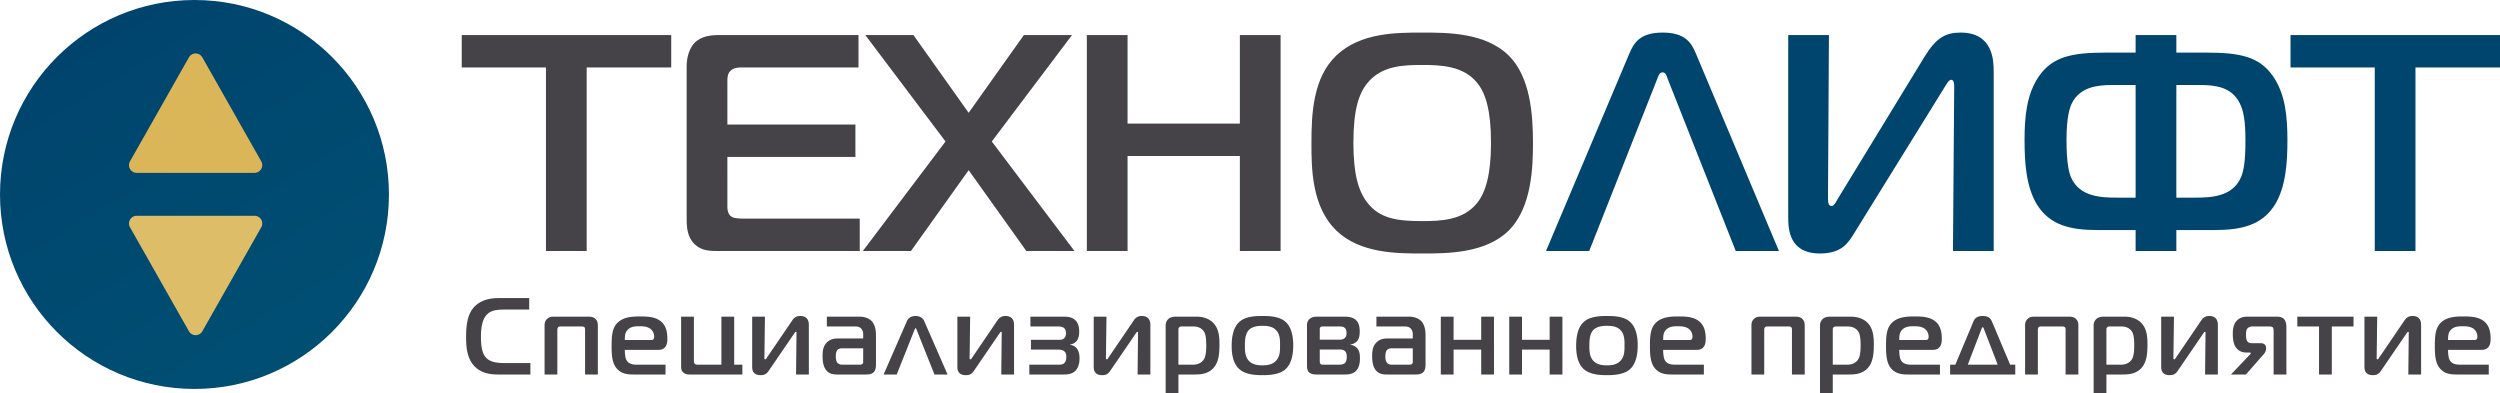
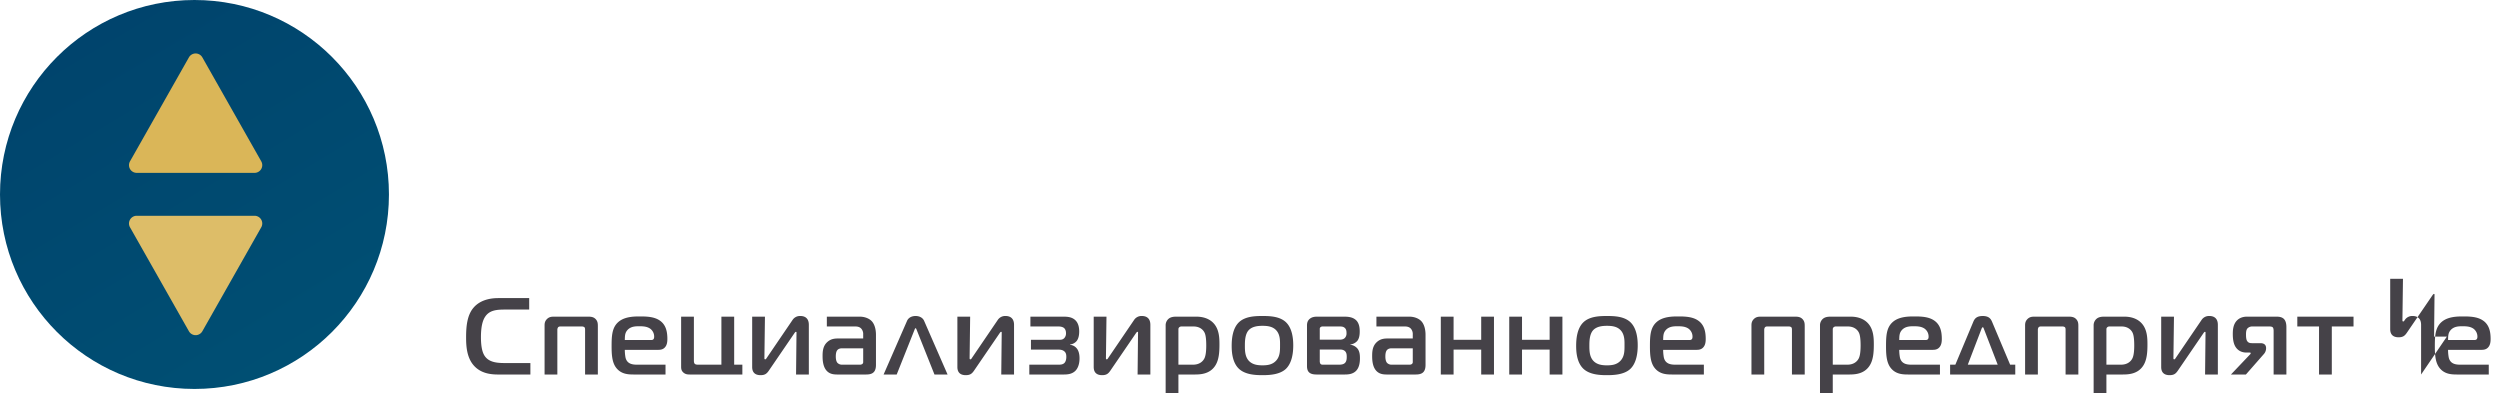
<svg xmlns="http://www.w3.org/2000/svg" id="Группа_1" data-name="Группа 1" width="3239.5" height="509.344" viewBox="0 0 3239.5 509.344">
  <defs>
    <style> .cls-1 { fill: #454248; } .cls-1, .cls-2, .cls-4, .cls-5 { fill-rule: evenodd; } .cls-2 { fill: #00456d; } .cls-3 { fill: url(#linear-gradient); } .cls-4 { fill: #dab658; } .cls-5 { fill: #ddbd68; } </style>
    <linearGradient id="linear-gradient" x1="100.583" x2="403.417" y2="504" gradientUnits="userSpaceOnUse">
      <stop offset="0" stop-color="#00436c" />
      <stop offset="1" stop-color="#005074" />
    </linearGradient>
  </defs>
-   <path id="ТЕХНО" class="cls-1" d="M997.222,634.267V396.39H1106.77V354.412H835.305V396.39H944.449V634.267h52.773Zm353.828,0V592.289H1201.53c-8.4,0-14.8-.4-17.99-3.6-2.4-2-4-6.4-4-10.8V512.33h165.91V470.352H1179.54V413.981c0-4,0-9.595,4.4-13.593,3.99-3.6,9.59-4,14.39-4h151.12V354.412H1169.94c-10.79,0-24.38.8-33.58,10.794-6,6.8-9.59,17.991-9.59,29.185v198.3c0,10.794.8,23.587,10.39,32.783,9.2,8.8,19.99,8.8,31.98,8.8h181.91Zm278.26,0L1522.17,492.341l103.94-137.929h-62.36L1492.18,455.16l-71.56-100.748h-62.37L1462.2,492.341,1355.05,634.267h62.37l74.76-104.746,74.76,104.746h62.37Zm267.08-279.855h-52.78v114.74H1698.09V354.412h-52.77V634.267h52.77V511.131h145.52V634.267h52.78V354.412Zm183.91-3.2c-33.98,0-80.36,0-111.54,29.585-30.39,28.785-32.39,75.561-32.39,113.541,0,31.584,0,82.358,32.39,113.542,30.78,29.585,78.36,29.585,111.54,29.585,31.58,0,81.56,0,111.54-29.585,30.39-29.985,31.58-83.557,31.58-113.542,0-36.781-3.19-85.555-31.58-113.541C2161.46,351.213,2112.68,351.213,2080.3,351.213Zm-89.56,143.126c0-42.777,6.8-63.567,18-77.559,18.39-22.789,46.77-23.588,71.16-23.588,23.19,0,53.57.8,71.56,23.588,10.8,13.593,17.59,35.581,17.59,77.559,0,41.179-7.19,63.967-17.59,77.161-17.99,23.188-47.97,23.987-71.56,23.987-31.58,0-54.77-2.8-71.16-23.987C1997.14,556.707,1990.74,534.319,1990.74,494.339Z" transform="translate(-237 -309)" />
-   <path id="ЛИФТ" class="cls-2" d="M2240.31,634.267h55.97l88.35-223.484c1.2-3.2,2.4-8,6.8-8,4,0,5.2,4.4,6.4,8l88.35,223.484h55.97L2434.21,377.6c-5.6-12.794-13.19-26.387-42.78-26.387s-37.18,13.593-42.78,26.387Zm580.11,0V401.587c0-13.992-.8-50.374-42.78-50.374-19.19,0-31.58,6.4-46.77,31.184L2618.12,567.1c-2.39,4-4.39,8.8-7.59,8.8-5.2,0-4.8-6.4-4.8-12.793l1.2-208.692h-52.77V589.49c0,15.992.8,47.976,41.18,47.976,28.38,0,36.78-13.993,44.37-26.387l115.14-185.9c4-6.4,7.2-12.793,10.4-12.793,3.6,0,4,4.8,4,9.195l-1.6,212.69h52.77Zm183.92-279.855V377.2h-39.98c-42.38,0-67.57,5.2-85.16,30.384-16.39,23.588-18.79,53.573-18.79,83.157,0,28.785,2,59.969,15.99,83.157,16.8,27.186,43.98,33.183,78.36,33.183h49.58v27.186h52.77V607.081h49.57c34.39,0,61.57-6,78.36-33.183,14-23.188,16-54.372,16-83.157,0-29.584-2.4-59.569-18.79-83.157-17.6-25.187-42.78-30.384-85.56-30.384h-39.58V354.412h-52.77Zm0,210.691h-23.59c-20.79,0-48.78-.8-59.97-25.987-2.4-5.6-6-17.191-6-48.375s4.4-42.778,7.2-48.375c10.39-20.389,32.38-23.188,51.17-23.188h31.19V565.1Zm52.77,0V419.178h31.18c19.99,0,40.38,2.8,50.78,23.188,5.2,10,7.59,23.588,7.59,48.375,0,27.986-2.39,40.379-5.99,48.375-11.2,25.187-39.18,25.987-59.97,25.987h-23.59Zm309.86,69.164V396.39h109.54V354.412H3205.05V396.39H3314.2V634.267h52.77Z" transform="translate(-237 -309)" />
-   <path id="Специализированное_предприятие" data-name="Специализированное предприятие" class="cls-1" d="M924.282,794.286V779.434H890.759c-11.74,0-20.792-1.7-25.884-9.477-1.98-3.112-4.668-9.194-4.668-24.046,0-14.71,2.546-22.207,5.516-26.592,5.658-8.487,14.994-9.194,26.027-9.194h30.976V695.273H882.98c-7.072,0-22.49.849-32.391,12.448-8.346,9.759-9.619,24.328-9.619,38.473,0,10.891.708,26.026,10.043,36.493,9.194,10.326,22.066,11.6,31.543,11.6h41.726Zm31.112-74.967c-3.253,0-6.931,0-10.184,3.678-2.688,3.112-2.546,6.082-2.546,8.769v62.52h16.549V736.434a5.563,5.563,0,0,1,1.132-3.536,4.164,4.164,0,0,1,2.829-.849H991.18a5.563,5.563,0,0,1,2.97.849c0.99,0.849.99,2.546,0.99,3.536v57.852h16.55v-62.52c0-3.253-.14-6.082-2.4-8.769-2.83-3.395-6.51-3.678-10.331-3.678H955.394Zm143.986,74.967V781.555h-36.63c-6.09,0-13.02-.848-15.14-8.911a54.882,54.882,0,0,1-.99-10.325h43.57c2.97,0,5.8-.566,8.06-2.829,3.11-3.112,3.53-7.5,3.53-11.316,0-9.477-1.83-18.812-10.6-24.329-6.93-4.384-15.99-4.809-24.76-4.809-7.07,0-19.8,0-28,7.073s-8.91,17.4-8.91,31.4c0,9.9.42,20.226,5.37,27.3,6.22,8.769,15.28,9.477,22.91,9.477h41.59Zm-52.76-44.7c0.14-4.951,0-9.053,3.4-12.872,4.52-5.092,11.31-4.951,15.7-4.951,4.66,0,10.04.283,14.14,3.395a12.7,12.7,0,0,1,4.81,10.043c0,1.98-.42,4.385-3.68,4.385h-34.37Zm152.33,44.7V781.555h-10.61V719.319h-16.55v62.236h-29.98c-1.13,0-3.4,0-4.53-1.131-0.99-.99-1.13-2.829-1.13-4.243V719.319H1119.6v64.5c0,2.829.14,5.516,3.11,8.062,2.69,2.263,5.52,2.4,8.21,2.4h68.03Zm86.14,0V729.928c0-11.175-8.63-11.458-10.9-11.458a11.494,11.494,0,0,0-10.18,5.093l-33.38,49.081c-0.57.849-1.13,1.981-1.98,1.981-1.13,0-1.13-.708-1.13-1.981l0.7-53.325h-16.55v65.207c0,3.96,1.14,10.608,10.9,10.608,5.65,0,8.06-1.98,10.75-5.94l32.95-48.234c1.13-1.7,1.7-1.98,1.98-1.98,1.13,0,.85.849,0.85,1.98l-0.56,53.326h16.55Zm23.33-74.967v12.73h36.92c2.54,0,5.8.425,8.06,3.254a10.611,10.611,0,0,1,2.12,7.072v5.233h-32.53c-3.96,0-9.06.283-13.72,4.385-5.66,4.951-6.37,11.6-6.37,18.247,0,5.516.43,15.135,6.51,20.368,4.24,3.678,9.48,3.678,13.58,3.678h35.78c3.54,0,7.64-.283,10.33-2.971s2.97-6.931,2.97-9.618V742.8c0-8.345-2.41-14.427-5.52-17.681-3.39-3.536-9.19-5.8-15.56-5.8h-42.57Zm47.1,41.02V777.6a3.489,3.489,0,0,1-1.13,3.112,6.105,6.105,0,0,1-3.68.848h-23.05a8.174,8.174,0,0,1-5.38-2.263c-1.98-2.121-2.26-6.082-2.26-8.345,0-5.375,1.27-7.355,1.84-8.062,1.83-2.4,4.95-2.546,6.08-2.546h27.58Zm26.45,33.947h16.97L1422,736.434c0.28-.707.7-2.122,1.41-2.122s1.13,1.415,1.41,2.122l23.06,57.852h16.97l-30.41-69.592c-1.98-4.385-6.5-6.224-11.03-6.224s-9.05,1.839-11.03,6.224Zm169.02,0V729.928c0-11.175-8.63-11.458-10.89-11.458a11.5,11.5,0,0,0-10.19,5.093l-33.38,49.081c-0.56.849-1.13,1.981-1.98,1.981-1.13,0-1.13-.708-1.13-1.981l0.71-53.325h-16.55v65.207c0,3.96,1.13,10.608,10.89,10.608,5.66,0,8.06-1.98,10.75-5.94l32.96-48.234c1.13-1.7,1.69-1.98,1.98-1.98,1.13,0,.85.849,0.85,1.98l-0.57,53.326h16.55Zm19.8,0h44.27c4.81,0,10.47-.283,14.99-4.385,2.83-2.546,5.8-7.78,5.8-16.549,0-6.931-1.84-10.892-3.82-13.155a12.56,12.56,0,0,0-8.49-4.385v-0.424a12.888,12.888,0,0,0,8.49-4.385c1.7-2.122,3.4-5.8,3.4-12.589,0-4.526-.85-10.467-4.95-14.427-4.39-4.244-10.19-4.668-15.56-4.668H1572.2v12.73h36.49c1.28,0,4.81.142,7.08,1.981,1.27,1.131,2.54,3.111,2.54,6.648a8.885,8.885,0,0,1-2.4,6.647c-2.12,1.981-4.25,1.981-6.79,1.981h-36.21v12.73h35.64c1.7,0,4.81.141,7.07,1.839,2.83,1.98,3.12,4.95,3.12,7.5,0,4.385-1.28,6.79-2.55,8.063-2.12,1.98-4.95,2.121-7.78,2.121h-37.62v12.731Zm156.85,0V729.928c0-11.175-8.62-11.458-10.89-11.458a11.494,11.494,0,0,0-10.18,5.093l-33.38,49.081c-0.57.849-1.13,1.981-1.98,1.981-1.13,0-1.13-.708-1.13-1.981l0.7-53.325h-16.55v65.207c0,3.96,1.14,10.608,10.9,10.608,5.65,0,8.06-1.98,10.74-5.94l32.96-48.234c1.13-1.7,1.7-1.98,1.98-1.98,1.13,0,.85.849,0.85,1.98l-0.56,53.326h16.54Zm36.35,0h20.93c7.64,0,19.24-.566,26.31-10.75,5.38-7.638,5.94-18.388,5.94-28.29,0-8.2-.28-19.8-7.92-27.723-7.21-7.5-17.25-8.2-22.06-8.2h-26.17c-2.83,0-6.51.283-9.34,2.405a11.142,11.142,0,0,0-4.24,9.194v87.413h16.55V794.286Zm0-12.731v-45.97a3.45,3.45,0,0,1,1.13-2.546,4.681,4.681,0,0,1,2.27-.99h16.26c7.36,0,12.31,3.678,14.43,8.487,0.85,1.98,1.98,5.941,1.98,16.125,0,11.174-1.56,15.7-3.11,17.964-1.84,2.97-5.94,6.93-14.15,6.93h-18.81ZM1872.9,718.47c-8.91,0-22.07.283-30.27,7.921-8.63,8.063-9.62,22.207-9.62,30.694,0,7.638.71,21.783,9.62,29.987,8.2,7.5,21.36,8.062,30.27,8.062,8.63,0,22.2-.565,30.27-8.062,5.51-5.234,9.62-14.711,9.62-30.553,0-7.921-.99-22.065-9.62-30.128C1894.96,718.753,1881.81,718.47,1872.9,718.47Zm-22.78,38.474c0-4.809,0-14.428,4.67-19.8s12.73-5.94,18.11-5.94c5.94,0,13.15.565,17.96,5.94,5.23,5.8,4.81,14.286,4.81,19.8,0,6.506,0,13.72-4.95,19.237s-11.6,6.223-17.82,6.223c-5.94,0-13.16-.707-17.97-6.223C1850.27,770.806,1850.12,763.167,1850.12,756.944Zm80.48,26.309c0,2.4.28,6.082,2.83,8.345,2.55,2.405,6.79,2.688,9.9,2.688h35.65c4.38,0,10.6-.142,15.13-4.668,4.81-4.809,5.09-12.589,5.09-16.549s-0.28-8.77-3.25-12.448a14.456,14.456,0,0,0-9.34-4.95v-0.283a14.132,14.132,0,0,0,8.92-4.385c2.97-3.4,3.39-8.487,3.39-12.447,0-3.536-.28-9.619-3.96-13.862-4.67-5.233-11.88-5.375-16.97-5.375h-33.95c-3.25,0-6.93.283-10.04,2.97s-3.4,6.083-3.4,8.77v52.194Zm16.55-34.089V735.727a3.361,3.361,0,0,1,.99-2.829,4.373,4.373,0,0,1,3.11-.849h21.79c2.26,0,4.66.142,6.5,1.839,2.12,1.839,2.27,4.526,2.27,6.79a8.386,8.386,0,0,1-2.13,6.223c-1.98,1.98-4.81,2.263-6.93,2.263h-25.6Zm0,12.73h25.89c1.83,0,4.95.142,7.07,2.4,1.84,1.98,1.98,4.809,1.98,7.072,0,2.4-.14,5.8-2.27,7.921-1.98,1.981-5.23,2.263-7.63,2.263h-20.65c-1.28,0-2.55,0-3.54-1.131a6.679,6.679,0,0,1-.85-3.395V761.894Zm73.41-42.575v12.73h36.91c2.55,0,5.8.425,8.07,3.254a10.666,10.666,0,0,1,2.12,7.072v5.233h-32.54c-3.96,0-9.05.283-13.72,4.385-5.65,4.951-6.36,11.6-6.36,18.247,0,5.516.42,15.135,6.51,20.368,4.24,3.678,9.47,3.678,13.57,3.678h35.79c3.54,0,7.64-.283,10.33-2.971s2.97-6.931,2.97-9.618V742.8c0-8.345-2.41-14.427-5.52-17.681-3.39-3.536-9.19-5.8-15.56-5.8h-42.57Zm47.1,41.02V777.6a3.489,3.489,0,0,1-1.13,3.112,6.12,6.12,0,0,1-3.68.848h-23.06a8.169,8.169,0,0,1-5.37-2.263c-1.98-2.121-2.27-6.082-2.27-8.345,0-5.375,1.28-7.355,1.84-8.062,1.84-2.4,4.95-2.546,6.09-2.546h27.58Zm105.23,33.947V719.319h-16.55v29.987h-35.79V719.319H2104v74.967h16.55v-32.25h35.79v32.25h16.55Zm88.68,0V719.319h-16.55v29.987h-35.79V719.319h-16.55v74.967h16.55v-32.25h35.79v32.25h16.55Zm57.7-75.816c-8.91,0-22.07.283-30.27,7.921-8.63,8.063-9.62,22.207-9.62,30.694,0,7.638.71,21.783,9.62,29.987,8.2,7.5,21.36,8.062,30.27,8.062,8.63,0,22.21-.565,30.27-8.062,5.52-5.234,9.62-14.711,9.62-30.553,0-7.921-.99-22.065-9.62-30.128C2341.34,718.753,2328.18,718.47,2319.27,718.47Zm-22.77,38.474c0-4.809,0-14.428,4.66-19.8s12.73-5.94,18.11-5.94c5.94,0,13.15.565,17.96,5.94,5.24,5.8,4.81,14.286,4.81,19.8,0,6.506,0,13.72-4.95,19.237s-11.6,6.223-17.82,6.223c-5.94,0-13.15-.707-17.96-6.223C2296.64,770.806,2296.5,763.167,2296.5,756.944Zm148.37,37.342V781.555h-36.64c-6.08,0-13.01-.848-15.13-8.911a54.061,54.061,0,0,1-.99-10.325h43.56c2.97,0,5.8-.566,8.07-2.829,3.11-3.112,3.53-7.5,3.53-11.316,0-9.477-1.84-18.812-10.61-24.329-6.93-4.384-15.98-4.809-24.75-4.809-7.07,0-19.8,0-28.01,7.073s-8.91,17.4-8.91,31.4c0,9.9.43,20.226,5.38,27.3,6.22,8.769,15.27,9.477,22.91,9.477h41.59Zm-52.76-44.7c0.14-4.951,0-9.053,3.39-12.872,4.53-5.092,11.32-4.951,15.7-4.951,4.67,0,10.05.283,14.15,3.395a12.726,12.726,0,0,1,4.81,10.043c0,1.98-.43,4.385-3.68,4.385h-34.37Zm127.15-30.27c-3.26,0-6.93,0-10.19,3.678-2.68,3.112-2.54,6.082-2.54,8.769v62.52h16.55V736.434a5.55,5.55,0,0,1,1.13-3.536,4.149,4.149,0,0,1,2.83-.849h28a5.543,5.543,0,0,1,2.97.849c0.99,0.849.99,2.546,0.99,3.536v57.852h16.55v-62.52c0-3.253-.14-6.082-2.4-8.769-2.83-3.395-6.51-3.678-10.33-3.678h-43.56Zm92.64,74.967h20.93c7.64,0,19.24-.566,26.31-10.75,5.38-7.638,5.94-18.388,5.94-28.29,0-8.2-.28-19.8-7.92-27.723-7.21-7.5-17.25-8.2-22.06-8.2h-26.17c-2.83,0-6.51.283-9.34,2.405a11.114,11.114,0,0,0-4.24,9.194v87.413h16.55V794.286Zm0-12.731v-45.97a3.45,3.45,0,0,1,1.13-2.546,4.688,4.688,0,0,1,2.26-.99h16.27c7.36,0,12.31,3.678,14.43,8.487,0.85,1.98,1.98,5.941,1.98,16.125,0,11.174-1.56,15.7-3.11,17.964-1.84,2.97-5.94,6.93-14.15,6.93H2611.9Zm138.89,12.731V781.555h-36.63c-6.08,0-13.01-.848-15.14-8.911a54.882,54.882,0,0,1-.99-10.325h43.57c2.97,0,5.8-.566,8.06-2.829,3.11-3.112,3.54-7.5,3.54-11.316,0-9.477-1.84-18.812-10.61-24.329-6.93-4.384-15.98-4.809-24.75-4.809-7.08,0-19.81,0-28.01,7.073s-8.91,17.4-8.91,31.4c0,9.9.42,20.226,5.37,27.3,6.23,8.769,15.28,9.477,22.92,9.477h41.58Zm-52.76-44.7c0.14-4.951,0-9.053,3.4-12.872,4.52-5.092,11.31-4.951,15.7-4.951,4.67,0,10.04.283,14.14,3.395a12.7,12.7,0,0,1,4.81,10.043c0,1.98-.42,4.385-3.68,4.385h-34.37Zm72.7,31.966h-6.79v12.731h84.44V781.555h-6.64l-23.48-55.729c-1.56-3.678-4.11-7.356-12.03-7.356-7.64,0-10.46,3.254-12.16,7.356Zm33.95-46.535c0.28-.849.99-1.981,1.55-1.981,0.85,0,1.13,1.273,1.42,1.981l17.96,46.535h-38.76Zm69.16-15.7c-3.25,0-6.93,0-10.19,3.678-2.68,3.112-2.54,6.082-2.54,8.769v62.52h16.55V736.434a5.55,5.55,0,0,1,1.13-3.536,4.149,4.149,0,0,1,2.83-.849h28a5.543,5.543,0,0,1,2.97.849c0.99,0.849.99,2.546,0.99,3.536v57.852h16.55v-62.52c0-3.253-.14-6.082-2.4-8.769-2.83-3.395-6.51-3.678-10.33-3.678h-43.56Zm92.64,74.967h20.93c7.64,0,19.24-.566,26.31-10.75,5.38-7.638,5.94-18.388,5.94-28.29,0-8.2-.28-19.8-7.92-27.723-7.21-7.5-17.25-8.2-22.06-8.2h-26.17c-2.83,0-6.51.283-9.34,2.405a11.142,11.142,0,0,0-4.24,9.194v87.413h16.55V794.286Zm0-12.731v-45.97a3.45,3.45,0,0,1,1.13-2.546,4.688,4.688,0,0,1,2.26-.99h16.27c7.36,0,12.31,3.678,14.43,8.487,0.85,1.98,1.98,5.941,1.98,16.125,0,11.174-1.56,15.7-3.11,17.964-1.84,2.97-5.94,6.93-14.15,6.93h-18.81Zm144.41,12.731V729.928c0-11.175-8.63-11.458-10.89-11.458a11.5,11.5,0,0,0-10.19,5.093l-33.38,49.081c-0.56.849-1.13,1.981-1.98,1.981-1.13,0-1.13-.708-1.13-1.981l0.71-53.325h-16.55v65.207c0,3.96,1.13,10.608,10.89,10.608,5.66,0,8.06-1.98,10.75-5.94l32.96-48.234c1.13-1.7,1.69-1.98,1.98-1.98,1.13,0,.85.849,0.85,1.98l-0.57,53.326h16.55Zm16.97,0h19.38l23.33-26.592a11.171,11.171,0,0,0,2.83-7.638c0-5.941-5.23-6.365-7.21-6.365h-10.04c-2.83,0-5.38,0-7.22-2.688-0.99-1.414-1.55-3.678-1.55-8.487,0-2.687.14-5.94,1.84-7.921a8.49,8.49,0,0,1,6.36-2.546h21.64c1.42,0,3.68,0,4.81,1.132s1.13,4.1,1.13,4.668v56.437h16.55V733.039c0-2.4-.14-7.921-3.53-11.032-2.83-2.546-6.93-2.688-9.34-2.688h-38.19c-6.22,0-10.33,2.263-12.87,4.809-4.95,4.951-5.52,12.023-5.52,17.54,0,5.092.43,12.73,4.25,17.822,2.12,2.829,6.08,6.365,13.57,6.365h3.97c0.56,0,1.41,0,1.41.849a2.687,2.687,0,0,1-.99,1.7Zm130.69,0V732.049h28.15v-12.73h-72.85v12.73H3242v62.237h16.55Zm115.7,0V729.928c0-11.175-8.63-11.458-10.89-11.458a11.5,11.5,0,0,0-10.19,5.093l-33.38,49.081c-0.57.849-1.13,1.981-1.98,1.981-1.13,0-1.13-.708-1.13-1.981l0.71-53.325h-16.55v65.207c0,3.96,1.13,10.608,10.89,10.608,5.66,0,8.06-1.98,10.75-5.94l32.95-48.234c1.14-1.7,1.7-1.98,1.98-1.98,1.14,0,.85.849,0.85,1.98l-0.56,53.326h16.55Zm87.69,0V781.555H3425.3c-6.08,0-13.01-.848-15.13-8.911a54.061,54.061,0,0,1-.99-10.325h43.56c2.97,0,5.8-.566,8.07-2.829,3.11-3.112,3.53-7.5,3.53-11.316,0-9.477-1.84-18.812-10.61-24.329-6.93-4.384-15.98-4.809-24.75-4.809-7.07,0-19.8,0-28.01,7.073s-8.91,17.4-8.91,31.4c0,9.9.43,20.226,5.38,27.3,6.22,8.769,15.27,9.477,22.91,9.477h41.59Zm-52.76-44.7c0.14-4.951,0-9.053,3.39-12.872,4.53-5.092,11.32-4.951,15.7-4.951,4.67,0,10.05.283,14.15,3.395a12.726,12.726,0,0,1,4.81,10.043c0,1.98-.43,4.385-3.68,4.385h-34.37Z" transform="translate(-237 -309)" />
+   <path id="Специализированное_предприятие" data-name="Специализированное предприятие" class="cls-1" d="M924.282,794.286V779.434H890.759c-11.74,0-20.792-1.7-25.884-9.477-1.98-3.112-4.668-9.194-4.668-24.046,0-14.71,2.546-22.207,5.516-26.592,5.658-8.487,14.994-9.194,26.027-9.194h30.976V695.273H882.98c-7.072,0-22.49.849-32.391,12.448-8.346,9.759-9.619,24.328-9.619,38.473,0,10.891.708,26.026,10.043,36.493,9.194,10.326,22.066,11.6,31.543,11.6h41.726Zm31.112-74.967c-3.253,0-6.931,0-10.184,3.678-2.688,3.112-2.546,6.082-2.546,8.769v62.52h16.549V736.434a5.563,5.563,0,0,1,1.132-3.536,4.164,4.164,0,0,1,2.829-.849H991.18a5.563,5.563,0,0,1,2.97.849c0.99,0.849.99,2.546,0.99,3.536v57.852h16.55v-62.52c0-3.253-.14-6.082-2.4-8.769-2.83-3.395-6.51-3.678-10.331-3.678H955.394Zm143.986,74.967V781.555h-36.63c-6.09,0-13.02-.848-15.14-8.911a54.882,54.882,0,0,1-.99-10.325h43.57c2.97,0,5.8-.566,8.06-2.829,3.11-3.112,3.53-7.5,3.53-11.316,0-9.477-1.83-18.812-10.6-24.329-6.93-4.384-15.99-4.809-24.76-4.809-7.07,0-19.8,0-28,7.073s-8.91,17.4-8.91,31.4c0,9.9.42,20.226,5.37,27.3,6.22,8.769,15.28,9.477,22.91,9.477h41.59Zm-52.76-44.7c0.14-4.951,0-9.053,3.4-12.872,4.52-5.092,11.31-4.951,15.7-4.951,4.66,0,10.04.283,14.14,3.395a12.7,12.7,0,0,1,4.81,10.043c0,1.98-.42,4.385-3.68,4.385h-34.37Zm152.33,44.7V781.555h-10.61V719.319h-16.55v62.236h-29.98c-1.13,0-3.4,0-4.53-1.131-0.99-.99-1.13-2.829-1.13-4.243V719.319H1119.6v64.5c0,2.829.14,5.516,3.11,8.062,2.69,2.263,5.52,2.4,8.21,2.4h68.03Zm86.14,0V729.928c0-11.175-8.63-11.458-10.9-11.458a11.494,11.494,0,0,0-10.18,5.093l-33.38,49.081c-0.57.849-1.13,1.981-1.98,1.981-1.13,0-1.13-.708-1.13-1.981l0.7-53.325h-16.55v65.207c0,3.96,1.14,10.608,10.9,10.608,5.65,0,8.06-1.98,10.75-5.94l32.95-48.234c1.13-1.7,1.7-1.98,1.98-1.98,1.13,0,.85.849,0.85,1.98l-0.56,53.326h16.55Zm23.33-74.967v12.73h36.92c2.54,0,5.8.425,8.06,3.254a10.611,10.611,0,0,1,2.12,7.072v5.233h-32.53c-3.96,0-9.06.283-13.72,4.385-5.66,4.951-6.37,11.6-6.37,18.247,0,5.516.43,15.135,6.51,20.368,4.24,3.678,9.48,3.678,13.58,3.678h35.78c3.54,0,7.64-.283,10.33-2.971s2.97-6.931,2.97-9.618V742.8c0-8.345-2.41-14.427-5.52-17.681-3.39-3.536-9.19-5.8-15.56-5.8h-42.57Zm47.1,41.02V777.6a3.489,3.489,0,0,1-1.13,3.112,6.105,6.105,0,0,1-3.68.848h-23.05a8.174,8.174,0,0,1-5.38-2.263c-1.98-2.121-2.26-6.082-2.26-8.345,0-5.375,1.27-7.355,1.84-8.062,1.83-2.4,4.95-2.546,6.08-2.546h27.58Zm26.45,33.947h16.97L1422,736.434c0.28-.707.7-2.122,1.41-2.122s1.13,1.415,1.41,2.122l23.06,57.852h16.97l-30.41-69.592c-1.98-4.385-6.5-6.224-11.03-6.224s-9.05,1.839-11.03,6.224Zm169.02,0V729.928c0-11.175-8.63-11.458-10.89-11.458a11.5,11.5,0,0,0-10.19,5.093l-33.38,49.081c-0.56.849-1.13,1.981-1.98,1.981-1.13,0-1.13-.708-1.13-1.981l0.71-53.325h-16.55v65.207c0,3.96,1.13,10.608,10.89,10.608,5.66,0,8.06-1.98,10.75-5.94l32.96-48.234c1.13-1.7,1.69-1.98,1.98-1.98,1.13,0,.85.849,0.85,1.98l-0.57,53.326h16.55Zm19.8,0h44.27c4.81,0,10.47-.283,14.99-4.385,2.83-2.546,5.8-7.78,5.8-16.549,0-6.931-1.84-10.892-3.82-13.155a12.56,12.56,0,0,0-8.49-4.385v-0.424a12.888,12.888,0,0,0,8.49-4.385c1.7-2.122,3.4-5.8,3.4-12.589,0-4.526-.85-10.467-4.95-14.427-4.39-4.244-10.19-4.668-15.56-4.668H1572.2v12.73h36.49c1.28,0,4.81.142,7.08,1.981,1.27,1.131,2.54,3.111,2.54,6.648a8.885,8.885,0,0,1-2.4,6.647c-2.12,1.981-4.25,1.981-6.79,1.981h-36.21v12.73h35.64c1.7,0,4.81.141,7.07,1.839,2.83,1.98,3.12,4.95,3.12,7.5,0,4.385-1.28,6.79-2.55,8.063-2.12,1.98-4.95,2.121-7.78,2.121h-37.62v12.731Zm156.85,0V729.928c0-11.175-8.62-11.458-10.89-11.458a11.494,11.494,0,0,0-10.18,5.093l-33.38,49.081c-0.57.849-1.13,1.981-1.98,1.981-1.13,0-1.13-.708-1.13-1.981l0.7-53.325h-16.55v65.207c0,3.96,1.14,10.608,10.9,10.608,5.65,0,8.06-1.98,10.74-5.94l32.96-48.234c1.13-1.7,1.7-1.98,1.98-1.98,1.13,0,.85.849,0.85,1.98l-0.56,53.326h16.54Zm36.35,0h20.93c7.64,0,19.24-.566,26.31-10.75,5.38-7.638,5.94-18.388,5.94-28.29,0-8.2-.28-19.8-7.92-27.723-7.21-7.5-17.25-8.2-22.06-8.2h-26.17c-2.83,0-6.51.283-9.34,2.405a11.142,11.142,0,0,0-4.24,9.194v87.413h16.55V794.286Zm0-12.731v-45.97a3.45,3.45,0,0,1,1.13-2.546,4.681,4.681,0,0,1,2.27-.99h16.26c7.36,0,12.31,3.678,14.43,8.487,0.85,1.98,1.98,5.941,1.98,16.125,0,11.174-1.56,15.7-3.11,17.964-1.84,2.97-5.94,6.93-14.15,6.93h-18.81ZM1872.9,718.47c-8.91,0-22.07.283-30.27,7.921-8.63,8.063-9.62,22.207-9.62,30.694,0,7.638.71,21.783,9.62,29.987,8.2,7.5,21.36,8.062,30.27,8.062,8.63,0,22.2-.565,30.27-8.062,5.51-5.234,9.62-14.711,9.62-30.553,0-7.921-.99-22.065-9.62-30.128C1894.96,718.753,1881.81,718.47,1872.9,718.47Zm-22.78,38.474c0-4.809,0-14.428,4.67-19.8s12.73-5.94,18.11-5.94c5.94,0,13.15.565,17.96,5.94,5.23,5.8,4.81,14.286,4.81,19.8,0,6.506,0,13.72-4.95,19.237s-11.6,6.223-17.82,6.223c-5.94,0-13.16-.707-17.97-6.223C1850.27,770.806,1850.12,763.167,1850.12,756.944Zm80.48,26.309c0,2.4.28,6.082,2.83,8.345,2.55,2.405,6.79,2.688,9.9,2.688h35.65c4.38,0,10.6-.142,15.13-4.668,4.81-4.809,5.09-12.589,5.09-16.549s-0.28-8.77-3.25-12.448a14.456,14.456,0,0,0-9.34-4.95v-0.283a14.132,14.132,0,0,0,8.92-4.385c2.97-3.4,3.39-8.487,3.39-12.447,0-3.536-.28-9.619-3.96-13.862-4.67-5.233-11.88-5.375-16.97-5.375h-33.95c-3.25,0-6.93.283-10.04,2.97s-3.4,6.083-3.4,8.77v52.194Zm16.55-34.089V735.727a3.361,3.361,0,0,1,.99-2.829,4.373,4.373,0,0,1,3.11-.849h21.79c2.26,0,4.66.142,6.5,1.839,2.12,1.839,2.27,4.526,2.27,6.79a8.386,8.386,0,0,1-2.13,6.223c-1.98,1.98-4.81,2.263-6.93,2.263h-25.6Zm0,12.73h25.89c1.83,0,4.95.142,7.07,2.4,1.84,1.98,1.98,4.809,1.98,7.072,0,2.4-.14,5.8-2.27,7.921-1.98,1.981-5.23,2.263-7.63,2.263h-20.65c-1.28,0-2.55,0-3.54-1.131a6.679,6.679,0,0,1-.85-3.395V761.894Zm73.41-42.575v12.73h36.91c2.55,0,5.8.425,8.07,3.254a10.666,10.666,0,0,1,2.12,7.072v5.233h-32.54c-3.96,0-9.05.283-13.72,4.385-5.65,4.951-6.36,11.6-6.36,18.247,0,5.516.42,15.135,6.51,20.368,4.24,3.678,9.47,3.678,13.57,3.678h35.79c3.54,0,7.64-.283,10.33-2.971s2.97-6.931,2.97-9.618V742.8c0-8.345-2.41-14.427-5.52-17.681-3.39-3.536-9.19-5.8-15.56-5.8h-42.57Zm47.1,41.02V777.6a3.489,3.489,0,0,1-1.13,3.112,6.12,6.12,0,0,1-3.68.848h-23.06a8.169,8.169,0,0,1-5.37-2.263c-1.98-2.121-2.27-6.082-2.27-8.345,0-5.375,1.28-7.355,1.84-8.062,1.84-2.4,4.95-2.546,6.09-2.546h27.58Zm105.23,33.947V719.319h-16.55v29.987h-35.79V719.319H2104v74.967h16.55v-32.25h35.79v32.25h16.55Zm88.68,0V719.319h-16.55v29.987h-35.79V719.319h-16.55v74.967h16.55v-32.25h35.79v32.25h16.55Zm57.7-75.816c-8.91,0-22.07.283-30.27,7.921-8.63,8.063-9.62,22.207-9.62,30.694,0,7.638.71,21.783,9.62,29.987,8.2,7.5,21.36,8.062,30.27,8.062,8.63,0,22.21-.565,30.27-8.062,5.52-5.234,9.62-14.711,9.62-30.553,0-7.921-.99-22.065-9.62-30.128C2341.34,718.753,2328.18,718.47,2319.27,718.47Zm-22.77,38.474c0-4.809,0-14.428,4.66-19.8s12.73-5.94,18.11-5.94c5.94,0,13.15.565,17.96,5.94,5.24,5.8,4.81,14.286,4.81,19.8,0,6.506,0,13.72-4.95,19.237s-11.6,6.223-17.82,6.223c-5.94,0-13.15-.707-17.96-6.223C2296.64,770.806,2296.5,763.167,2296.5,756.944Zm148.37,37.342V781.555h-36.64c-6.08,0-13.01-.848-15.13-8.911a54.061,54.061,0,0,1-.99-10.325h43.56c2.97,0,5.8-.566,8.07-2.829,3.11-3.112,3.53-7.5,3.53-11.316,0-9.477-1.84-18.812-10.61-24.329-6.93-4.384-15.98-4.809-24.75-4.809-7.07,0-19.8,0-28.01,7.073s-8.91,17.4-8.91,31.4c0,9.9.43,20.226,5.38,27.3,6.22,8.769,15.27,9.477,22.91,9.477h41.59Zm-52.76-44.7c0.14-4.951,0-9.053,3.39-12.872,4.53-5.092,11.32-4.951,15.7-4.951,4.67,0,10.05.283,14.15,3.395a12.726,12.726,0,0,1,4.81,10.043c0,1.98-.43,4.385-3.68,4.385h-34.37Zm127.15-30.27c-3.26,0-6.93,0-10.19,3.678-2.68,3.112-2.54,6.082-2.54,8.769v62.52h16.55V736.434a5.55,5.55,0,0,1,1.13-3.536,4.149,4.149,0,0,1,2.83-.849h28a5.543,5.543,0,0,1,2.97.849c0.99,0.849.99,2.546,0.99,3.536v57.852h16.55v-62.52c0-3.253-.14-6.082-2.4-8.769-2.83-3.395-6.51-3.678-10.33-3.678h-43.56Zm92.64,74.967h20.93c7.64,0,19.24-.566,26.31-10.75,5.38-7.638,5.94-18.388,5.94-28.29,0-8.2-.28-19.8-7.92-27.723-7.21-7.5-17.25-8.2-22.06-8.2h-26.17c-2.83,0-6.51.283-9.34,2.405a11.114,11.114,0,0,0-4.24,9.194v87.413h16.55V794.286Zm0-12.731v-45.97a3.45,3.45,0,0,1,1.13-2.546,4.688,4.688,0,0,1,2.26-.99h16.27c7.36,0,12.31,3.678,14.43,8.487,0.85,1.98,1.98,5.941,1.98,16.125,0,11.174-1.56,15.7-3.11,17.964-1.84,2.97-5.94,6.93-14.15,6.93H2611.9Zm138.89,12.731V781.555h-36.63c-6.08,0-13.01-.848-15.14-8.911a54.882,54.882,0,0,1-.99-10.325h43.57c2.97,0,5.8-.566,8.06-2.829,3.11-3.112,3.54-7.5,3.54-11.316,0-9.477-1.84-18.812-10.61-24.329-6.93-4.384-15.98-4.809-24.75-4.809-7.08,0-19.81,0-28.01,7.073s-8.91,17.4-8.91,31.4c0,9.9.42,20.226,5.37,27.3,6.23,8.769,15.28,9.477,22.92,9.477h41.58Zm-52.76-44.7c0.14-4.951,0-9.053,3.4-12.872,4.52-5.092,11.31-4.951,15.7-4.951,4.67,0,10.04.283,14.14,3.395a12.7,12.7,0,0,1,4.81,10.043c0,1.98-.42,4.385-3.68,4.385h-34.37Zm72.7,31.966h-6.79v12.731h84.44V781.555h-6.64l-23.48-55.729c-1.56-3.678-4.11-7.356-12.03-7.356-7.64,0-10.46,3.254-12.16,7.356Zm33.95-46.535c0.28-.849.99-1.981,1.55-1.981,0.85,0,1.13,1.273,1.42,1.981l17.96,46.535h-38.76Zm69.16-15.7c-3.25,0-6.93,0-10.19,3.678-2.68,3.112-2.54,6.082-2.54,8.769v62.52h16.55V736.434a5.55,5.55,0,0,1,1.13-3.536,4.149,4.149,0,0,1,2.83-.849h28a5.543,5.543,0,0,1,2.97.849c0.99,0.849.99,2.546,0.99,3.536v57.852h16.55v-62.52c0-3.253-.14-6.082-2.4-8.769-2.83-3.395-6.51-3.678-10.33-3.678h-43.56Zm92.64,74.967h20.93c7.64,0,19.24-.566,26.31-10.75,5.38-7.638,5.94-18.388,5.94-28.29,0-8.2-.28-19.8-7.92-27.723-7.21-7.5-17.25-8.2-22.06-8.2h-26.17c-2.83,0-6.51.283-9.34,2.405a11.142,11.142,0,0,0-4.24,9.194v87.413h16.55V794.286Zm0-12.731v-45.97a3.45,3.45,0,0,1,1.13-2.546,4.688,4.688,0,0,1,2.26-.99h16.27c7.36,0,12.31,3.678,14.43,8.487,0.85,1.98,1.98,5.941,1.98,16.125,0,11.174-1.56,15.7-3.11,17.964-1.84,2.97-5.94,6.93-14.15,6.93h-18.81Zm144.41,12.731V729.928c0-11.175-8.63-11.458-10.89-11.458a11.5,11.5,0,0,0-10.19,5.093l-33.38,49.081c-0.56.849-1.13,1.981-1.98,1.981-1.13,0-1.13-.708-1.13-1.981l0.71-53.325h-16.55v65.207c0,3.96,1.13,10.608,10.89,10.608,5.66,0,8.06-1.98,10.75-5.94l32.96-48.234c1.13-1.7,1.69-1.98,1.98-1.98,1.13,0,.85.849,0.85,1.98l-0.57,53.326h16.55Zm16.97,0h19.38l23.33-26.592a11.171,11.171,0,0,0,2.83-7.638c0-5.941-5.23-6.365-7.21-6.365h-10.04c-2.83,0-5.38,0-7.22-2.688-0.99-1.414-1.55-3.678-1.55-8.487,0-2.687.14-5.94,1.84-7.921a8.49,8.49,0,0,1,6.36-2.546h21.64c1.42,0,3.68,0,4.81,1.132s1.13,4.1,1.13,4.668v56.437h16.55V733.039c0-2.4-.14-7.921-3.53-11.032-2.83-2.546-6.93-2.688-9.34-2.688h-38.19c-6.22,0-10.33,2.263-12.87,4.809-4.95,4.951-5.52,12.023-5.52,17.54,0,5.092.43,12.73,4.25,17.822,2.12,2.829,6.08,6.365,13.57,6.365h3.97c0.56,0,1.41,0,1.41.849a2.687,2.687,0,0,1-.99,1.7Zm130.69,0V732.049h28.15v-12.73h-72.85v12.73H3242v62.237h16.55Zm115.7,0V729.928c0-11.175-8.63-11.458-10.89-11.458a11.5,11.5,0,0,0-10.19,5.093c-0.57.849-1.13,1.981-1.98,1.981-1.13,0-1.13-.708-1.13-1.981l0.71-53.325h-16.55v65.207c0,3.96,1.13,10.608,10.89,10.608,5.66,0,8.06-1.98,10.75-5.94l32.95-48.234c1.14-1.7,1.7-1.98,1.98-1.98,1.14,0,.85.849,0.85,1.98l-0.56,53.326h16.55Zm87.69,0V781.555H3425.3c-6.08,0-13.01-.848-15.13-8.911a54.061,54.061,0,0,1-.99-10.325h43.56c2.97,0,5.8-.566,8.07-2.829,3.11-3.112,3.53-7.5,3.53-11.316,0-9.477-1.84-18.812-10.61-24.329-6.93-4.384-15.98-4.809-24.75-4.809-7.07,0-19.8,0-28.01,7.073s-8.91,17.4-8.91,31.4c0,9.9.43,20.226,5.38,27.3,6.22,8.769,15.27,9.477,22.91,9.477h41.59Zm-52.76-44.7c0.14-4.951,0-9.053,3.39-12.872,4.53-5.092,11.32-4.951,15.7-4.951,4.67,0,10.05.283,14.15,3.395a12.726,12.726,0,0,1,4.81,10.043c0,1.98-.43,4.385-3.68,4.385h-34.37Z" transform="translate(-237 -309)" />
  <circle id="Эллипс_1" data-name="Эллипс 1" class="cls-3" cx="252" cy="252" r="252" />
  <path id="Треугольник_1" data-name="Треугольник 1" class="cls-4" d="M481.8,383.353a10,10,0,0,1,17.4,0L575.54,518.07a10,10,0,0,1-8.7,14.93H414.16a10,10,0,0,1-8.7-14.93Z" transform="translate(-237 -309)" />
  <path id="Треугольник_1_копия" data-name="Треугольник 1 копия" class="cls-5" d="M499.2,738.24a10,10,0,0,1-17.4,0L405.46,603.524a10,10,0,0,1,8.7-14.93H566.839a10,10,0,0,1,8.7,14.93Z" transform="translate(-237 -309)" />
</svg>